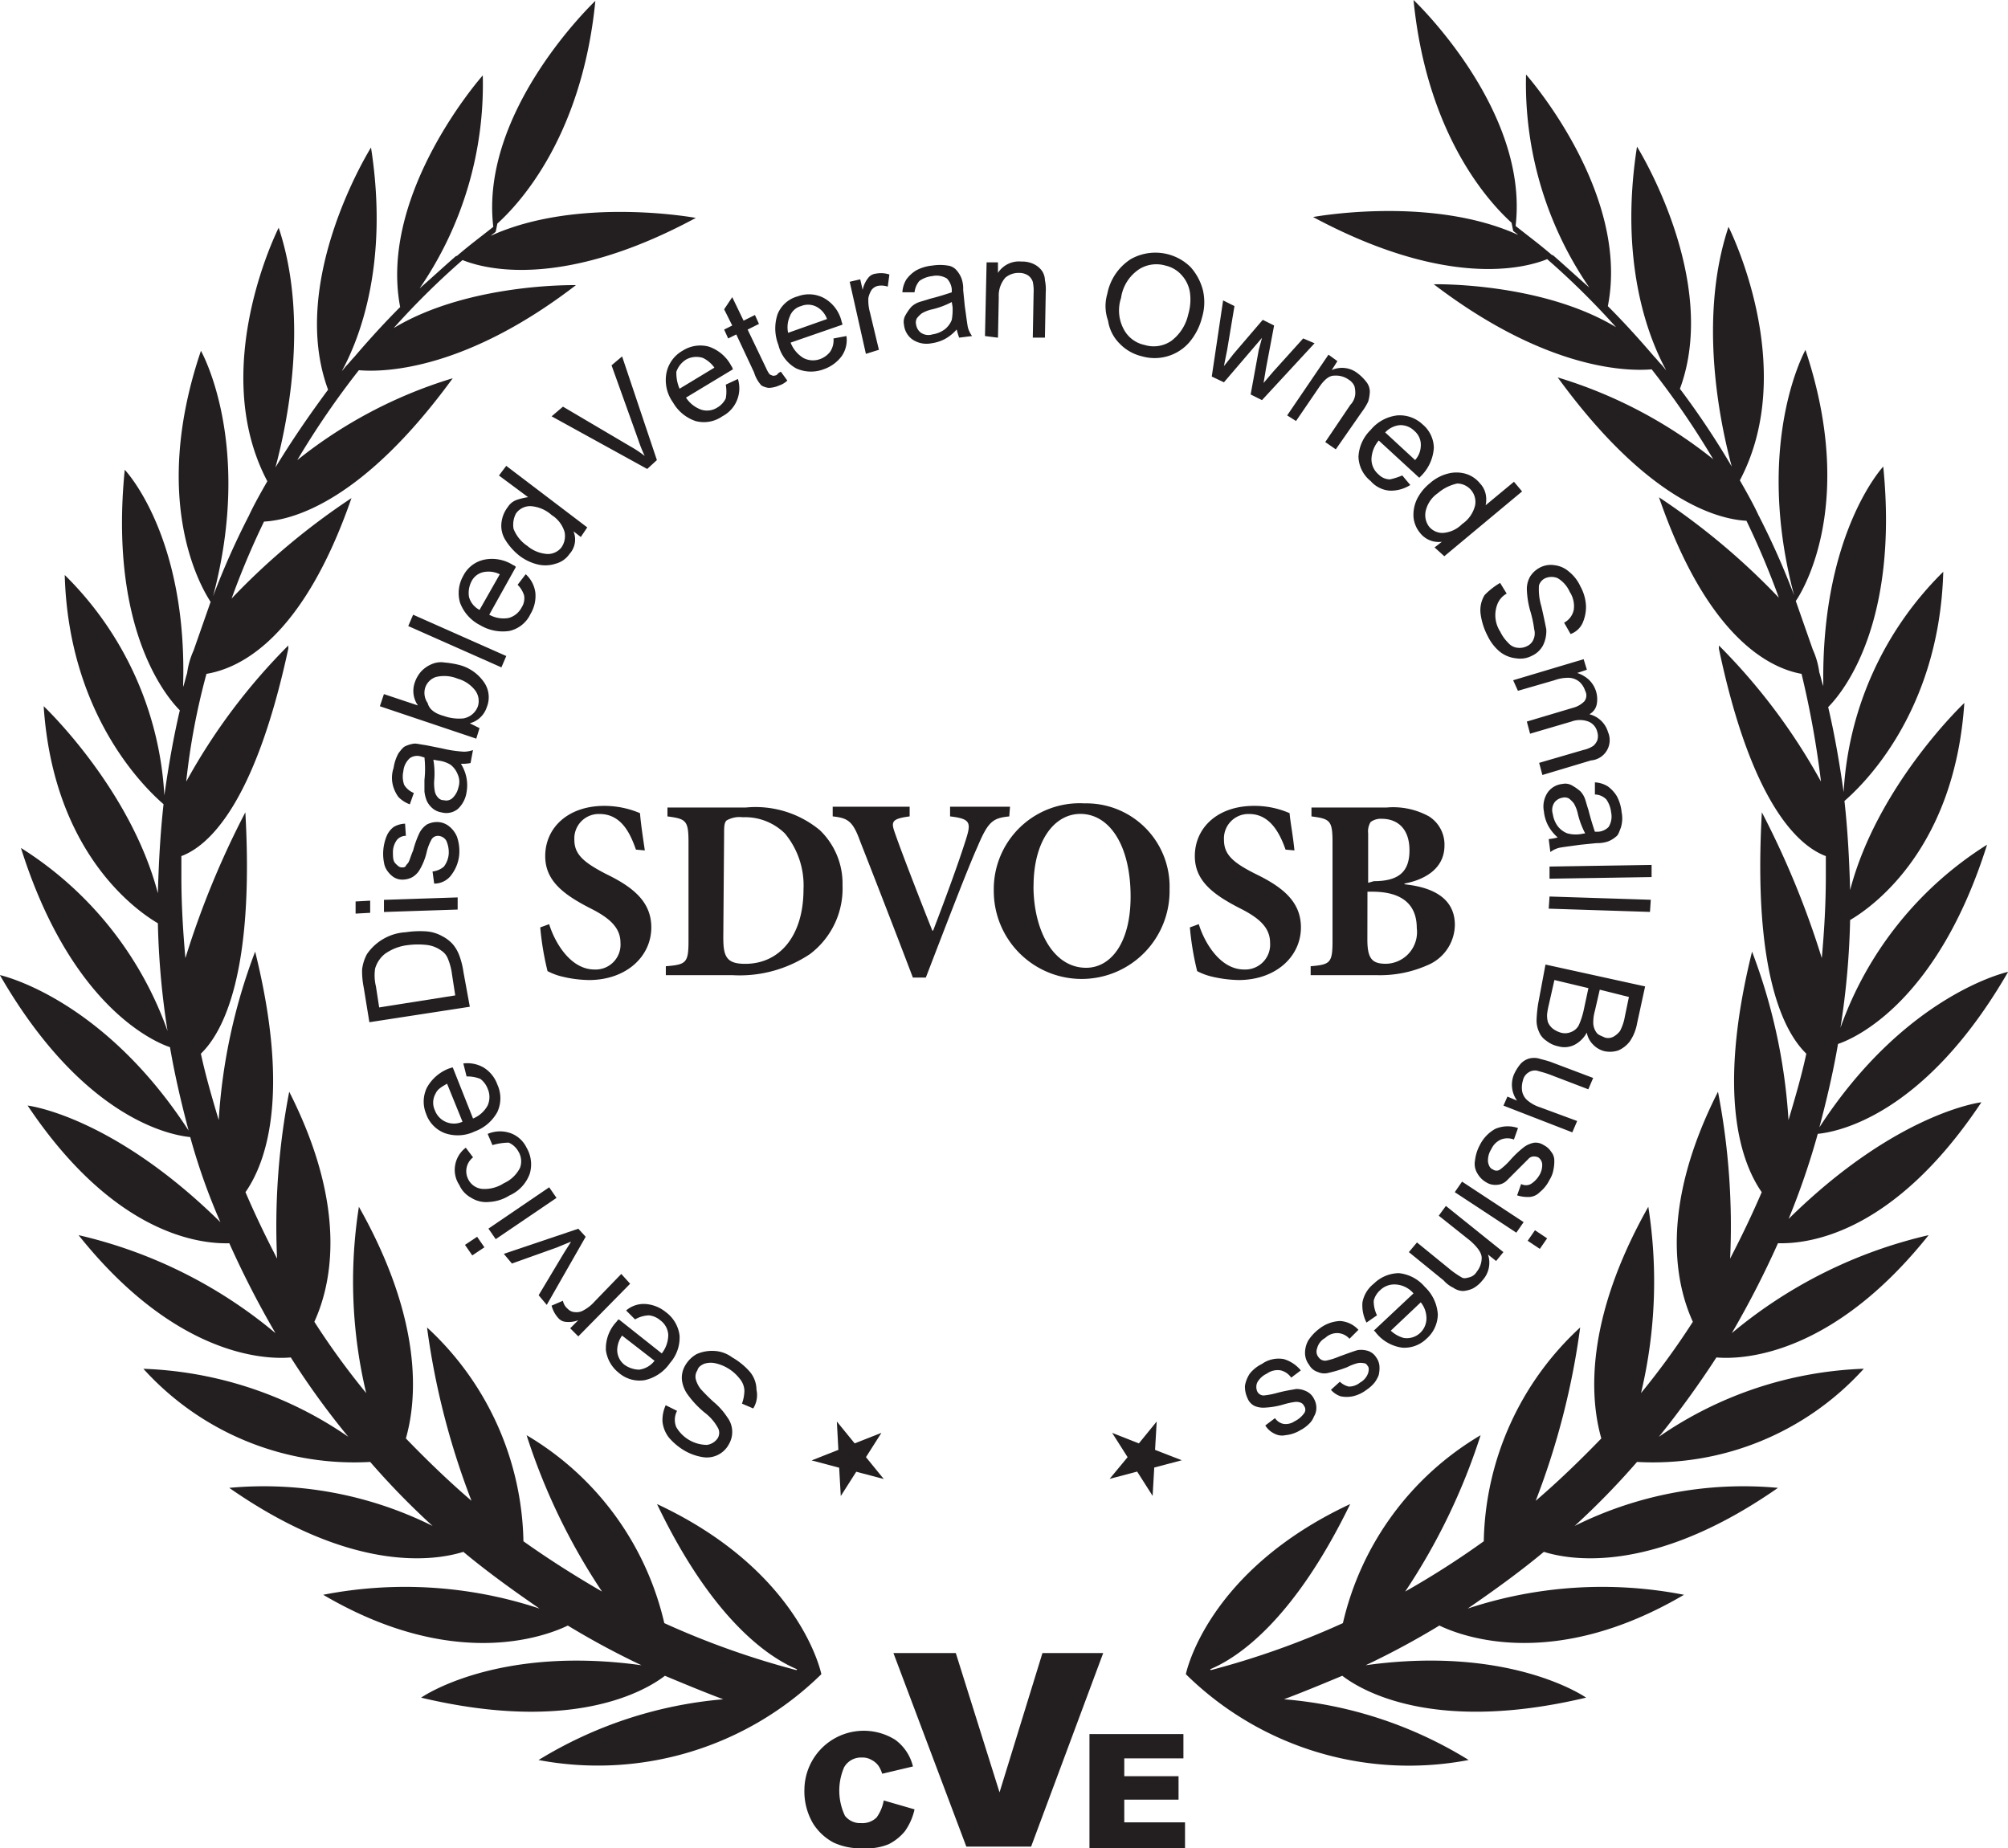
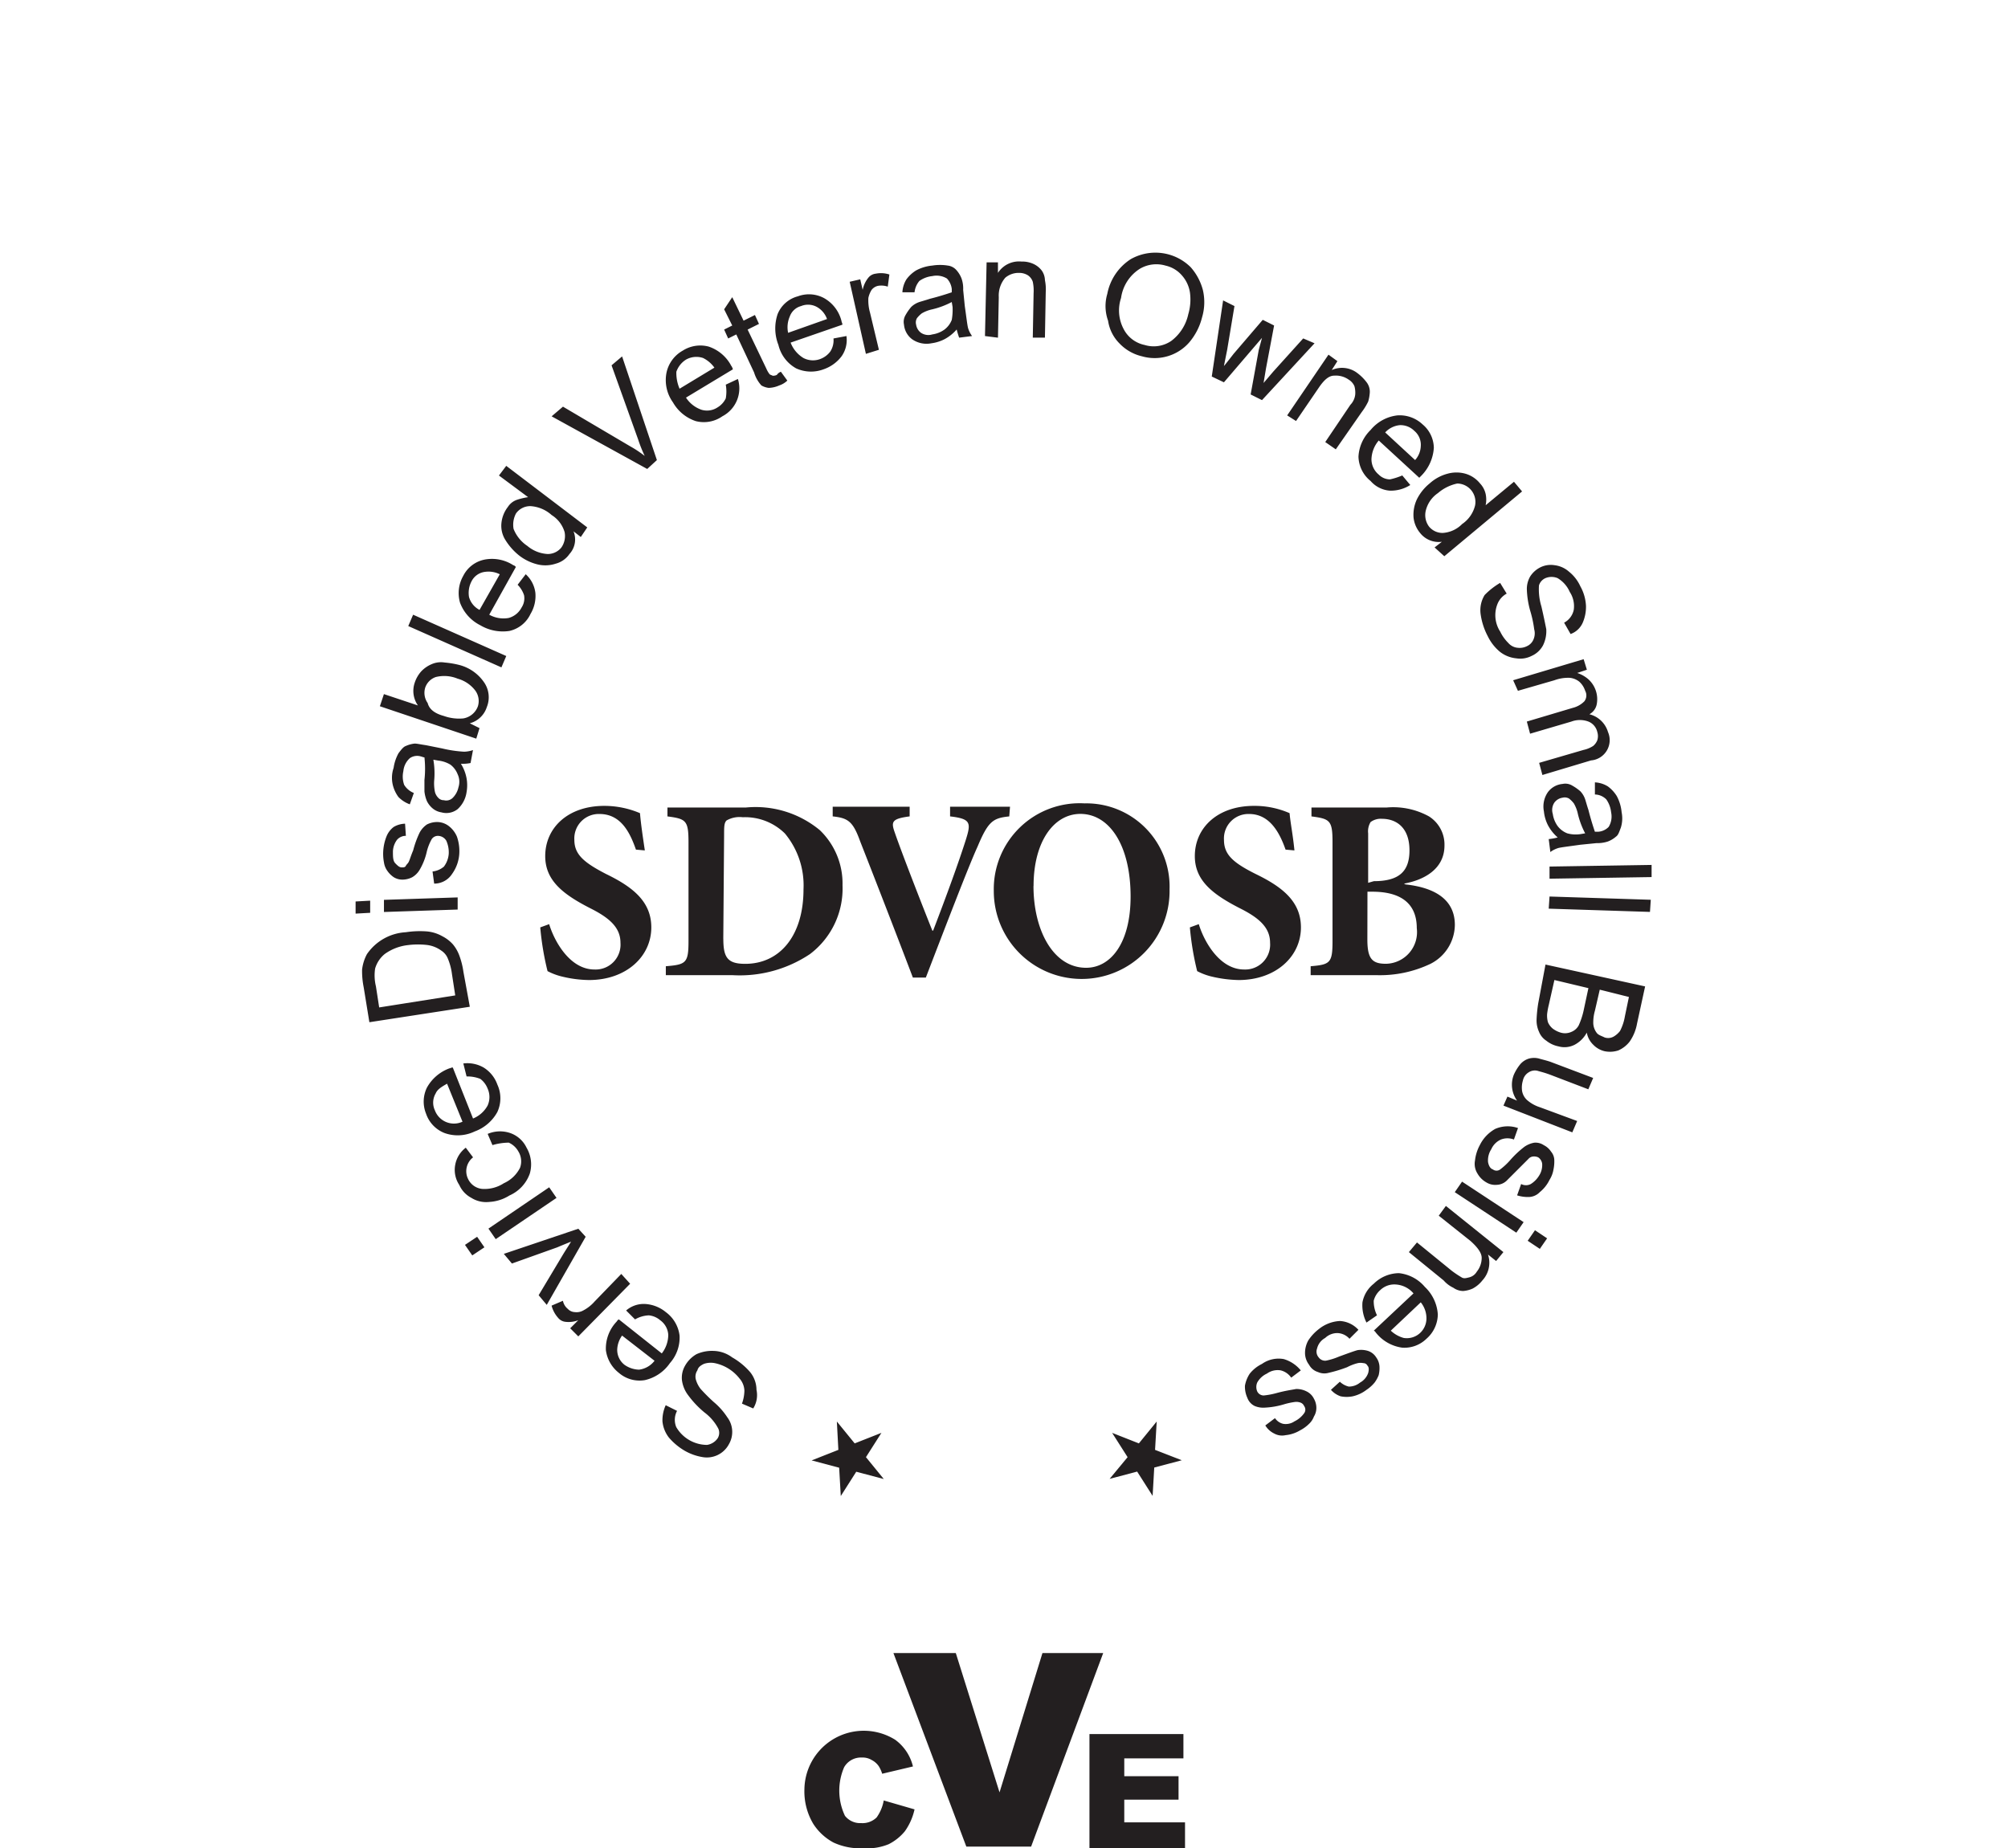
<svg xmlns="http://www.w3.org/2000/svg" width="103.858" height="95.604" viewBox="0 0 103.858 95.604">
  <g id="sdvosb_graphic-black" transform="translate(-13.6 -14.7)">
    <path id="Path_2614" data-name="Path 2614" d="M72,76.751c-.293-.838-.754-1.843-1.885-1.843a1.265,1.265,0,0,0-1.3,1.341c0,.754.5,1.173,1.634,1.76,1.383.67,2.346,1.424,2.346,2.765,0,1.508-1.3,2.723-3.226,2.723a6.157,6.157,0,0,1-1.341-.168,3.227,3.227,0,0,1-.8-.293,14.678,14.678,0,0,1-.377-2.262l.461-.168c.251.838,1.047,2.346,2.346,2.346A1.287,1.287,0,0,0,71.2,81.569c0-.8-.587-1.3-1.592-1.8-1.383-.712-2.3-1.424-2.3-2.681,0-1.466,1.173-2.6,3.058-2.6a4.718,4.718,0,0,1,1.843.377c.042.5.126,1.089.251,1.927Zm5.7-2.179a5.21,5.21,0,0,1,3.812,1.173,3.823,3.823,0,0,1,1.173,2.849A4.243,4.243,0,0,1,81,82.155a6.538,6.538,0,0,1-4.022,1.089H73.546v-.461c1.047-.084,1.173-.168,1.173-1.3V76.374c0-1.131-.126-1.215-1.089-1.341v-.461ZM76.52,81.359c0,.964.209,1.3,1.131,1.3,1.8,0,3.016-1.466,3.016-3.854a4.2,4.2,0,0,0-.964-2.891,2.935,2.935,0,0,0-2.179-.838,1.343,1.343,0,0,0-.838.168c-.126.126-.126.335-.126.754l-.042,5.363Zm14.789-6.326c-.838.084-1.089.251-1.634,1.55-.461,1.005-1.634,4.064-2.681,6.787h-.67c-.922-2.43-2.179-5.656-2.723-7.038-.377-1.047-.628-1.215-1.424-1.3v-.5h3.98v.5c-.964.126-.964.293-.754.88.377,1.089,1.424,3.771,1.927,5.027h.042c.754-1.969,1.3-3.477,1.676-4.65.293-.922.293-1.131-.8-1.257v-.5h3.1ZM99.6,78.8a4.546,4.546,0,1,1-9.091.084,4.442,4.442,0,0,1,4.692-4.525A4.305,4.305,0,0,1,99.6,78.8Zm-7.038-.168c0,2.262,1.005,4.231,2.723,4.231,1.257,0,2.3-1.257,2.3-3.687,0-2.639-1.089-4.273-2.6-4.273C93.614,74.908,92.566,76.332,92.566,78.636ZM105.6,76.751c-.293-.838-.8-1.843-1.885-1.843a1.265,1.265,0,0,0-1.3,1.341c0,.754.461,1.173,1.634,1.76,1.383.67,2.346,1.424,2.346,2.765,0,1.508-1.3,2.723-3.226,2.723a6.513,6.513,0,0,1-1.341-.168,3.227,3.227,0,0,1-.8-.293,14.677,14.677,0,0,1-.377-2.262l.461-.168c.251.838,1.047,2.346,2.346,2.346a1.287,1.287,0,0,0,1.341-1.383c0-.8-.587-1.3-1.592-1.8-1.383-.712-2.3-1.424-2.3-2.681,0-1.466,1.173-2.6,3.058-2.6a4.528,4.528,0,0,1,1.843.377c.042.5.168,1.089.251,1.927Zm6.2,1.8c1.55.168,2.556.8,2.556,2.095a2.287,2.287,0,0,1-1.257,2.011,6.068,6.068,0,0,1-2.807.587h-3.394v-.461c1.005-.084,1.131-.168,1.131-1.3V76.374c0-1.131-.126-1.215-1.089-1.341v-.461h3.9a3.833,3.833,0,0,1,2.179.461,1.725,1.725,0,0,1,.8,1.508c0,1.257-1.131,1.8-2.095,1.969l.084.042Zm-1.634-.168c1.3,0,1.843-.5,1.843-1.592,0-1.215-.712-1.634-1.424-1.634a.883.883,0,0,0-.587.168.927.927,0,0,0-.126.587v2.556Zm-.335,3.016c0,1.005.251,1.257.964,1.257a1.638,1.638,0,0,0,1.592-1.843c0-1.257-.8-1.885-2.3-1.885h-.251ZM78.071,105.659l-.587-.251a2.084,2.084,0,0,0,.126-.67,1.006,1.006,0,0,0-.251-.628,2.189,2.189,0,0,0-1.3-.8,1.11,1.11,0,0,0-.545.042c-.168.084-.293.168-.335.335a.582.582,0,0,0-.084.461,1.416,1.416,0,0,0,.251.5,9.445,9.445,0,0,0,.67.67,3.57,3.57,0,0,1,.712.8,1.256,1.256,0,0,1,.084,1.383,1.292,1.292,0,0,1-1.383.67,2.733,2.733,0,0,1-.922-.335,3.208,3.208,0,0,1-.8-.67,1.618,1.618,0,0,1-.335-.838,1.876,1.876,0,0,1,.168-.838l.587.293a.987.987,0,0,0-.042.838,1.854,1.854,0,0,0,1.592.922.819.819,0,0,0,.545-.335.539.539,0,0,0,.042-.5,2.49,2.49,0,0,0-.712-.838,4.9,4.9,0,0,1-.838-.88,1.634,1.634,0,0,1-.335-.8,1.245,1.245,0,0,1,.168-.754,1.575,1.575,0,0,1,.587-.587,1.943,1.943,0,0,1,.88-.168,1.678,1.678,0,0,1,.964.335,3.552,3.552,0,0,1,.922.754,1.464,1.464,0,0,1,.335.922,1.3,1.3,0,0,1-.168.964Zm-6.117-4.608-.461-.461a1.393,1.393,0,0,1,1.005-.335,1.854,1.854,0,0,1,1.047.419,1.77,1.77,0,0,1,.712,1.215,1.991,1.991,0,0,1-.5,1.424,2.144,2.144,0,0,1-1.3.88,1.635,1.635,0,0,1-1.341-.377,1.787,1.787,0,0,1-.67-1.173,2.016,2.016,0,0,1,.545-1.466c.042-.042.042-.084.126-.126l2.22,1.76a1.581,1.581,0,0,0,.335-.964,1,1,0,0,0-.419-.754,1.053,1.053,0,0,0-.587-.251,1.544,1.544,0,0,0-.712.209Zm1.005,2.137-1.676-1.3a1.335,1.335,0,0,0-.251.712.973.973,0,0,0,.377.8,1.352,1.352,0,0,0,.754.251,1.2,1.2,0,0,0,.8-.461ZM71.7,99.207l-2.681,2.723-.419-.419.419-.419a1.382,1.382,0,0,1-.67.084.564.564,0,0,1-.377-.209,1.511,1.511,0,0,1-.335-.628l.587-.251a.712.712,0,0,0,.251.419.531.531,0,0,0,.377.168.689.689,0,0,0,.419-.084,2.037,2.037,0,0,0,.587-.461L71.242,98.7Zm-2.3-2.43L67.387,100.3l-.419-.5L68.225,97.7c.126-.209.293-.461.419-.67-.209.084-.419.168-.712.293l-2.346.838-.419-.5,3.854-1.3Zm-5.237.545-.628.419-.377-.545.628-.419Zm3.729-2.556L64.748,96.9l-.377-.545,3.142-2.137Zm-3.31-2.723-.251-.587a1.628,1.628,0,0,1,1.173-.042,1.472,1.472,0,0,1,.838.754,1.7,1.7,0,0,1,.168,1.341A1.949,1.949,0,0,1,65.46,94.64a2.183,2.183,0,0,1-1.047.335,1.435,1.435,0,0,1-.922-.209,1.39,1.39,0,0,1-.628-.67,1.408,1.408,0,0,1-.209-1.047,1.43,1.43,0,0,1,.545-.88l.377.5a.906.906,0,0,0-.251,1.131.9.9,0,0,0,.712.5,1.824,1.824,0,0,0,1.131-.293,1.722,1.722,0,0,0,.838-.8.977.977,0,0,0-.084-.838,1.066,1.066,0,0,0-.5-.461,3.129,3.129,0,0,0-.838.126ZM63.24,88.482l-.168-.67a1.691,1.691,0,0,1,1.047.209,1.708,1.708,0,0,1,.712.88,1.69,1.69,0,0,1,0,1.424,2.191,2.191,0,0,1-1.173,1.005,2.024,2.024,0,0,1-1.55.084,1.64,1.64,0,0,1-.964-1.005,1.656,1.656,0,0,1,.042-1.341,2.19,2.19,0,0,1,1.173-1.005c.042,0,.084-.042.168-.042l1.047,2.639a1.507,1.507,0,0,0,.754-.67,1.072,1.072,0,0,0,0-.88,1.144,1.144,0,0,0-.377-.5,1.806,1.806,0,0,0-.712-.126Zm-.209,2.346-.8-1.969c-.293.168-.5.293-.587.5a.938.938,0,0,0-.042.88,1.051,1.051,0,0,0,1.424.587Zm.377-5.949-5.195.8-.293-1.8a4.3,4.3,0,0,1-.084-.922,2.224,2.224,0,0,1,.251-.8A2.612,2.612,0,0,1,60.1,81.024a4.834,4.834,0,0,1,1.089-.042,1.981,1.981,0,0,1,.8.251,1.879,1.879,0,0,1,.545.419,1.96,1.96,0,0,1,.335.587,4.075,4.075,0,0,1,.209.838Zm-.754-.587L62.486,83.2a3.1,3.1,0,0,0-.209-.8.875.875,0,0,0-.335-.419,1.591,1.591,0,0,0-.712-.293,4.022,4.022,0,0,0-1.005,0,2.539,2.539,0,0,0-1.215.461,1.507,1.507,0,0,0-.5.754,2.394,2.394,0,0,0,.042.922l.168,1.089Zm-4.4-4.273-.754.042v-.628l.754-.042Zm4.525-.168-3.812.126v-.628l3.812-.126ZM61.564,78.51l-.084-.628a1.087,1.087,0,0,0,.587-.251,1.249,1.249,0,0,0,.251-.67,1.469,1.469,0,0,0-.126-.67.51.51,0,0,0-.419-.251.381.381,0,0,0-.335.168,2.6,2.6,0,0,0-.251.628,3.23,3.23,0,0,1-.377.964,1.081,1.081,0,0,1-.377.377,1.116,1.116,0,0,1-.5.126.845.845,0,0,1-.461-.126,1.275,1.275,0,0,1-.335-.335.972.972,0,0,1-.168-.419,2.389,2.389,0,0,1-.042-.545,2.45,2.45,0,0,1,.168-.8,1.144,1.144,0,0,1,.377-.5,1.211,1.211,0,0,1,.587-.168l.042.628a.6.6,0,0,0-.461.209,1.078,1.078,0,0,0-.209.587c0,.293,0,.5.126.628s.209.209.335.209c.084,0,.168,0,.209-.084s.126-.126.168-.251c.042-.084.084-.251.209-.545a5.022,5.022,0,0,1,.335-.922,1.188,1.188,0,0,1,.377-.419,1.16,1.16,0,0,1,.545-.126,1,1,0,0,1,.587.209,1.361,1.361,0,0,1,.419.545,2.267,2.267,0,0,1,.126.8,2.006,2.006,0,0,1-.377,1.131,1.093,1.093,0,0,1-.922.5Zm1.383-6.2a2.147,2.147,0,0,1,.293.754,2.034,2.034,0,0,1,0,.712,1.464,1.464,0,0,1-.461.88.945.945,0,0,1-.838.168.93.93,0,0,1-.461-.209,1.155,1.155,0,0,1-.293-.377,1.768,1.768,0,0,1-.126-.5v-.587a5.35,5.35,0,0,0,0-1.173c-.084,0-.126-.042-.168-.042a.662.662,0,0,0-.587.084,1.026,1.026,0,0,0-.335.67,1.283,1.283,0,0,0,.042.712,1.036,1.036,0,0,0,.5.419l-.209.587a1.577,1.577,0,0,1-.587-.377,1.758,1.758,0,0,1-.293-.628,1.6,1.6,0,0,1,.042-.88,2.246,2.246,0,0,1,.251-.754c.126-.168.251-.335.377-.377a1.485,1.485,0,0,1,.461-.126c.126,0,.293.042.587.084l.838.168a6.382,6.382,0,0,0,1.131.168,1.506,1.506,0,0,0,.461-.084l-.126.67A2.039,2.039,0,0,1,62.946,72.31ZM61.522,72.1a4.137,4.137,0,0,1,.042,1.089,2.226,2.226,0,0,0,.042.587.675.675,0,0,0,.168.293.38.38,0,0,0,.293.126.473.473,0,0,0,.461-.126,1.093,1.093,0,0,0,.293-.545.916.916,0,0,0-.042-.67,1.144,1.144,0,0,0-.377-.5,1.553,1.553,0,0,0-.628-.209Zm2.388-1.634-.168.545-4.986-1.676.209-.628,1.76.587a1.305,1.305,0,0,1-.168-1.173,1.644,1.644,0,0,1,.335-.587,1.594,1.594,0,0,1,.545-.377,1.194,1.194,0,0,1,.67-.084,4.722,4.722,0,0,1,.754.126,2.23,2.23,0,0,1,1.3.922,1.353,1.353,0,0,1,.126,1.257,1.264,1.264,0,0,1-.88.838Zm-1.843-.628a2.336,2.336,0,0,0,1.005.126.973.973,0,0,0,.754-.628.917.917,0,0,0-.126-.8,1.723,1.723,0,0,0-.922-.628,1.818,1.818,0,0,0-1.131-.084.876.876,0,0,0-.545.545.917.917,0,0,0,.126.8C61.312,69.5,61.606,69.713,62.067,69.838Zm2.975-2.514-4.818-2.137.251-.587,4.818,2.137Zm.838-4.273.419-.545a1.553,1.553,0,0,1,.5.964,1.806,1.806,0,0,1-.251,1.089,1.59,1.59,0,0,1-1.089.88,2.277,2.277,0,0,1-1.508-.293A2.14,2.14,0,0,1,62.9,63.973a1.8,1.8,0,0,1,.168-1.383,1.581,1.581,0,0,1,1.089-.838,2.021,2.021,0,0,1,1.508.293c.042,0,.084.042.126.084L64.413,64.6a1.511,1.511,0,0,0,1.005.168,1.073,1.073,0,0,0,.67-.545.863.863,0,0,0,.126-.628,1.352,1.352,0,0,0-.335-.545Zm-1.969,1.3,1.047-1.843a1.3,1.3,0,0,0-.754-.126.9.9,0,0,0-.712.5,1.29,1.29,0,0,0-.126.8A1.073,1.073,0,0,0,63.91,64.35Zm5.237-3.771-.377-.293a1.113,1.113,0,0,1-.209,1.173,1.249,1.249,0,0,1-.712.5,1.706,1.706,0,0,1-.922.042,2.537,2.537,0,0,1-.964-.461,3.146,3.146,0,0,1-.712-.8,1.374,1.374,0,0,1-.209-.88,1.618,1.618,0,0,1,.335-.838.9.9,0,0,1,.5-.377,3.307,3.307,0,0,1,.545-.126L64.915,57.4l.377-.5,4.19,3.184Zm-2.765.461a1.778,1.778,0,0,0,1.047.419.9.9,0,0,0,.712-.335,1.033,1.033,0,0,0,.168-.8,1.552,1.552,0,0,0-.67-.88,1.8,1.8,0,0,0-1.089-.461.9.9,0,0,0-.754.377,1.242,1.242,0,0,0-.126.8,1.89,1.89,0,0,0,.712.88Zm6.2-3.98-4.944-2.723.587-.5L71.7,55.887a5.88,5.88,0,0,1,.754.5,6.984,6.984,0,0,1-.335-.838L70.739,51.7l.545-.461,1.8,5.363ZM76.646,52.7l.628-.293a1.629,1.629,0,0,1-.8,1.927,1.672,1.672,0,0,1-1.383.251,2.13,2.13,0,0,1-1.173-.964,1.974,1.974,0,0,1-.335-1.55,1.712,1.712,0,0,1,.838-1.131,1.69,1.69,0,0,1,1.341-.209,2.051,2.051,0,0,1,1.173,1.005c.042.042.042.084.084.168l-2.43,1.466a1.566,1.566,0,0,0,.8.628.987.987,0,0,0,.838-.126,1.085,1.085,0,0,0,.419-.461,2,2,0,0,0,0-.712Zm-2.388.209,1.8-1.089a1.57,1.57,0,0,0-.587-.5,1.087,1.087,0,0,0-.88.084,1.211,1.211,0,0,0-.5.628A2.06,2.06,0,0,0,74.258,52.913Zm5.237-.88.335.461a1.116,1.116,0,0,1-.419.251,1.447,1.447,0,0,1-.545.126,1,1,0,0,1-.377-.126,1.728,1.728,0,0,1-.377-.67l-.922-1.969-.419.209-.209-.461.419-.209-.419-.838.419-.628.587,1.215.587-.293.209.461-.587.293.964,2.011a1.348,1.348,0,0,0,.168.293c.042.042.084.042.168.084a.455.455,0,0,0,.209-.042A.453.453,0,0,1,79.495,52.033Zm2.723-1.718.67-.126a1.461,1.461,0,0,1-.251,1.047,1.96,1.96,0,0,1-.922.67,1.853,1.853,0,0,1-1.424-.042,1.882,1.882,0,0,1-.922-1.215,2.324,2.324,0,0,1-.042-1.592,1.551,1.551,0,0,1,1.047-.922,1.646,1.646,0,0,1,1.341.084,1.882,1.882,0,0,1,.922,1.215c0,.042.042.084.042.168L80,50.525a1.6,1.6,0,0,0,.67.8,1.069,1.069,0,0,0,.88.042,1.144,1.144,0,0,0,.5-.377A1.063,1.063,0,0,0,82.218,50.315Zm-2.346-.293,2.011-.712a1.152,1.152,0,0,0-.461-.587.946.946,0,0,0-.88-.084.854.854,0,0,0-.587.545A1.378,1.378,0,0,0,79.872,50.022Zm4.022,1.089-.838-3.729.545-.126.126.545a1.463,1.463,0,0,1,.293-.628.564.564,0,0,1,.377-.209,1.4,1.4,0,0,1,.712.042l-.084.628a1.032,1.032,0,0,0-.5-.042.576.576,0,0,0-.335.209,1.254,1.254,0,0,0-.168.419,2.32,2.32,0,0,0,.084.754l.461,1.927Zm4.692-1.257a2.206,2.206,0,0,1-.628.5,2.069,2.069,0,0,1-.67.209,1.3,1.3,0,0,1-1.005-.209,1.062,1.062,0,0,1-.419-.754.686.686,0,0,1,.084-.5,2.544,2.544,0,0,1,.293-.419,1.116,1.116,0,0,1,.419-.251c.126-.042.293-.084.545-.168.5-.126.88-.251,1.131-.335v-.168a.947.947,0,0,0-.251-.545,1.029,1.029,0,0,0-.754-.126,1.405,1.405,0,0,0-.67.251,1.087,1.087,0,0,0-.251.587h-.628a1.408,1.408,0,0,1,.209-.67,1.786,1.786,0,0,1,.5-.461,2.2,2.2,0,0,1,.838-.251,2.5,2.5,0,0,1,.8,0,.705.705,0,0,1,.461.251,1.394,1.394,0,0,1,.251.419,1.554,1.554,0,0,1,.084.587l.084.838c.084.587.126.964.168,1.131a1.311,1.311,0,0,0,.209.419l-.67.084c-.042-.126-.084-.251-.126-.419Zm-.251-1.424a4.255,4.255,0,0,1-1.005.377,1.823,1.823,0,0,0-.545.209,1.422,1.422,0,0,0-.251.251.445.445,0,0,0-.042.335.638.638,0,0,0,.251.419.688.688,0,0,0,.587.084,1.419,1.419,0,0,0,.628-.251,1.144,1.144,0,0,0,.377-.5,2.981,2.981,0,0,0,.042-.67Zm1.718,1.76.084-3.812h.587v.545a1.294,1.294,0,0,1,1.215-.587,1.4,1.4,0,0,1,.628.126,1.141,1.141,0,0,1,.419.335.9.9,0,0,1,.168.5,2.412,2.412,0,0,1,.042.628l-.042,2.346h-.628l.042-2.3a2.226,2.226,0,0,0-.042-.587.651.651,0,0,0-.251-.335.845.845,0,0,0-.461-.126,1.057,1.057,0,0,0-.712.251,1.417,1.417,0,0,0-.335,1.005l-.042,2.095Zm6.326-2.179a2.75,2.75,0,0,1,1.215-1.8,2.589,2.589,0,0,1,3.1.419,2.889,2.889,0,0,1,.628,1.173,2.752,2.752,0,0,1-.042,1.424,3.192,3.192,0,0,1-.67,1.3,2.376,2.376,0,0,1-2.43.712,2.344,2.344,0,0,1-1.173-.67,2.093,2.093,0,0,1-.587-1.173,2.231,2.231,0,0,1-.042-1.383Zm.712.209a2.047,2.047,0,0,0,.126,1.592,1.581,1.581,0,0,0,1.089.838,1.607,1.607,0,0,0,1.383-.209,2.347,2.347,0,0,0,.88-1.383,2.684,2.684,0,0,0,.084-1.131,1.725,1.725,0,0,0-.419-.88,1.566,1.566,0,0,0-.838-.5,1.675,1.675,0,0,0-1.341.168,2.136,2.136,0,0,0-.964,1.508Zm4.692,4.064.587-3.938.587.293-.377,2.262-.168.838q.063-.063.5-.628l1.508-1.76.587.293-.419,2.22-.126.754.5-.587,1.55-1.718.587.251L104.381,53.5l-.587-.293.419-2.3.168-.628-1.969,2.3Zm3.9,2.011,2.137-3.142.461.335-.293.461a1.3,1.3,0,0,1,1.341.168,2.4,2.4,0,0,1,.461.461.805.805,0,0,1,.168.5,2.1,2.1,0,0,1-.084.5,3.184,3.184,0,0,1-.335.545l-1.341,1.927-.545-.377,1.3-1.927a.9.9,0,0,0,.251-.545,1.291,1.291,0,0,0-.042-.419.745.745,0,0,0-.293-.335,1.144,1.144,0,0,0-.754-.209c-.293,0-.545.251-.8.628l-1.173,1.718Zm5.949,3.1.419.5a1.891,1.891,0,0,1-1.047.293,1.46,1.46,0,0,1-1.005-.5,1.669,1.669,0,0,1-.628-1.257,2.073,2.073,0,0,1,.628-1.383,2.1,2.1,0,0,1,1.383-.754,1.722,1.722,0,0,1,1.3.461,1.612,1.612,0,0,1,.587,1.215,2.253,2.253,0,0,1-.628,1.424l-.126.126-2.095-1.927a1.562,1.562,0,0,0-.377.964,1.032,1.032,0,0,0,.377.8A.827.827,0,0,0,111,57.6,3.587,3.587,0,0,0,111.629,57.4Zm-.88-2.22L112.3,56.6a1.132,1.132,0,0,0,.293-.712.939.939,0,0,0-.335-.8,1.01,1.01,0,0,0-.754-.293A1.186,1.186,0,0,0,110.749,55.175Zm2.556,5.949.377-.293a1.223,1.223,0,0,1-1.131-.461,1.488,1.488,0,0,1-.335-.8,1.882,1.882,0,0,1,.168-.922,2.467,2.467,0,0,1,.67-.838,2.227,2.227,0,0,1,.922-.5,1.719,1.719,0,0,1,.922,0,1.507,1.507,0,0,1,.754.5,1.168,1.168,0,0,1,.293.545,1.381,1.381,0,0,1,0,.587l1.466-1.215.419.5-4.022,3.352Zm.168-2.807a1.527,1.527,0,0,0-.628.922.994.994,0,0,0,.168.8.9.9,0,0,0,.712.335,1.532,1.532,0,0,0,1.005-.461,1.623,1.623,0,0,0,.67-.964.952.952,0,0,0-.922-1.131,2.249,2.249,0,0,0-1.005.5Zm3.226,4.65.335.545a1.066,1.066,0,0,0-.461.5,1.56,1.56,0,0,0,.126,1.466,2.1,2.1,0,0,0,.419.587.724.724,0,0,0,.5.251.829.829,0,0,0,.461-.084.654.654,0,0,0,.335-.335.8.8,0,0,0,.042-.545,5.835,5.835,0,0,0-.209-.964,4.608,4.608,0,0,1-.168-1.047,1.284,1.284,0,0,1,.168-.712,1.332,1.332,0,0,1,.5-.461,1.209,1.209,0,0,1,.754-.126,1.365,1.365,0,0,1,.754.335,2.047,2.047,0,0,1,.587.754,2.3,2.3,0,0,1,.293,1.005,2.061,2.061,0,0,1-.168.88,1.084,1.084,0,0,1-.628.587l-.335-.587a.973.973,0,0,0,.5-.67,1.342,1.342,0,0,0-.209-.922,1.542,1.542,0,0,0-.628-.712.817.817,0,0,0-.628,0,.6.6,0,0,0-.335.377,3.042,3.042,0,0,0,.126,1.089c.126.545.209.964.251,1.173a1.662,1.662,0,0,1-.168.838,1.236,1.236,0,0,1-.587.545,1.29,1.29,0,0,1-.8.126,1.618,1.618,0,0,1-.838-.335,2.411,2.411,0,0,1-.628-.8,3.467,3.467,0,0,1-.377-1.173,1.5,1.5,0,0,1,.209-.964,3.754,3.754,0,0,1,.8-.628Zm.67,5.027,3.645-1.089.168.545-.5.168a1.644,1.644,0,0,1,.587.335,1.391,1.391,0,0,1,.419,1.3.748.748,0,0,1-.377.5,1.341,1.341,0,0,1,.964.922,1.052,1.052,0,0,1-.88,1.466l-2.514.754-.168-.628,2.3-.67a1.478,1.478,0,0,0,.5-.209.752.752,0,0,0,.209-.293.71.71,0,0,0,0-.419.762.762,0,0,0-.461-.545,1.258,1.258,0,0,0-.88,0l-2.137.628-.168-.628,2.388-.712a1.272,1.272,0,0,0,.587-.335.5.5,0,0,0,.042-.545,1.085,1.085,0,0,0-.293-.461.92.92,0,0,0-.5-.209,2.054,2.054,0,0,0-.8.126l-1.885.545Zm2.3,8.128a2.207,2.207,0,0,1-.5-.628,2.009,2.009,0,0,1-.209-.712,1.3,1.3,0,0,1,.209-1.005,1.062,1.062,0,0,1,.754-.419.686.686,0,0,1,.5.084,2.543,2.543,0,0,1,.419.293,1.116,1.116,0,0,1,.251.419c.042.126.084.293.168.545.126.5.251.88.335,1.131h.168a.831.831,0,0,0,.545-.251,1.029,1.029,0,0,0,.126-.754,1.405,1.405,0,0,0-.251-.67.849.849,0,0,0-.587-.251v-.628a1.408,1.408,0,0,1,.67.209,1.786,1.786,0,0,1,.461.5,2.2,2.2,0,0,1,.251.838,1.608,1.608,0,0,1-.042.8c-.084.209-.126.377-.251.461a1.394,1.394,0,0,1-.419.251,1.735,1.735,0,0,1-.587.084l-.838.084c-.587.084-.964.126-1.131.168a1.311,1.311,0,0,0-.419.209l-.084-.67a2.735,2.735,0,0,0,.461-.084Zm1.424-.209a4.255,4.255,0,0,1-.377-1.005,1.823,1.823,0,0,0-.209-.545,1.422,1.422,0,0,0-.251-.251.445.445,0,0,0-.335-.042.638.638,0,0,0-.419.251.688.688,0,0,0-.084.587,1.419,1.419,0,0,0,.251.628,1.144,1.144,0,0,0,.5.377,1.632,1.632,0,0,0,.67.042Zm-1.843,1.718,5.279-.084v.628l-5.279.084Zm0,1.55,5.237.168-.042.628-5.237-.168Zm-.209,3.519,5.153,1.131-.419,1.927a2.351,2.351,0,0,1-.377.922,1.508,1.508,0,0,1-.587.461,1.376,1.376,0,0,1-.712.042,1.194,1.194,0,0,1-.587-.335,1.153,1.153,0,0,1-.335-.628,1.511,1.511,0,0,1-.628.628,1.151,1.151,0,0,1-.838.084,1.458,1.458,0,0,1-.628-.293.975.975,0,0,1-.377-.461,1.4,1.4,0,0,1-.126-.628,7.053,7.053,0,0,1,.084-.838Zm.461.8-.293,1.3a3.734,3.734,0,0,0-.084.461,1.292,1.292,0,0,0,.042.419.878.878,0,0,0,.251.335,1.311,1.311,0,0,0,.419.209.8.8,0,0,0,.545-.042.739.739,0,0,0,.377-.335,3.9,3.9,0,0,0,.251-.754l.251-1.173Zm2.346.5-.251,1.089a2.214,2.214,0,0,0-.084.67.879.879,0,0,0,.168.461c.084.126.251.168.419.251a.576.576,0,0,0,.461-.042,1.13,1.13,0,0,0,.335-.293,2.532,2.532,0,0,0,.251-.754l.209-1.005Zm-4.776,5.53.5.209a1.4,1.4,0,0,1-.168-1.341,2.375,2.375,0,0,1,.335-.545.95.95,0,0,1,.461-.293,1.021,1.021,0,0,1,.5,0c.126.042.335.084.587.168l2.22.838-.251.587L119.3,88.4c-.335-.126-.545-.168-.67-.209a.582.582,0,0,0-.461.084.642.642,0,0,0-.293.419,1.248,1.248,0,0,0-.042.545.828.828,0,0,0,.251.461,1.879,1.879,0,0,0,.67.377l1.927.712-.251.587-3.561-1.383Zm.545,1.634-.209.587a.923.923,0,0,0-.67,0,.978.978,0,0,0-.5.5,1.065,1.065,0,0,0-.168.67q.063.314.251.377a.314.314,0,0,0,.377,0,3.455,3.455,0,0,0,.5-.461,5.073,5.073,0,0,1,.754-.712,1.291,1.291,0,0,1,.5-.209.756.756,0,0,1,.5.126.954.954,0,0,1,.377.335.7.7,0,0,1,.168.461,2.056,2.056,0,0,1-.042.461,1.464,1.464,0,0,1-.209.545,1.855,1.855,0,0,1-.5.628.811.811,0,0,1-.545.251,1.852,1.852,0,0,1-.628-.084l.209-.587a.532.532,0,0,0,.5,0,1.317,1.317,0,0,0,.419-.419,1.012,1.012,0,0,0,.168-.628.472.472,0,0,0-.209-.335.531.531,0,0,0-.251-.042.362.362,0,0,0-.251.126l-.419.419-.712.712a.773.773,0,0,1-.5.209.872.872,0,0,1-.545-.126,1.212,1.212,0,0,1-.461-.461.931.931,0,0,1-.126-.67,2.176,2.176,0,0,1,.251-.8,1.934,1.934,0,0,1,.8-.838,1.628,1.628,0,0,1,1.173-.042Zm-2.891,2.765,3.184,2.095-.377.545-3.184-2.095Zm3.771,2.514.628.419-.377.545-.628-.419Zm-4.608-1.257,2.975,2.388-.377.461-.419-.335a1.348,1.348,0,0,1-.293,1.341,1.582,1.582,0,0,1-.5.419,1.449,1.449,0,0,1-.5.126.892.892,0,0,1-.5-.168,1.525,1.525,0,0,1-.5-.377l-1.8-1.466.419-.5,1.8,1.466a5.132,5.132,0,0,0,.5.335c.126.084.251.042.419,0a.629.629,0,0,0,.377-.293,1.138,1.138,0,0,0,.251-.712c0-.251-.209-.545-.587-.88l-1.634-1.3Zm-3.561,5.656-.545.377a1.959,1.959,0,0,1-.209-1.047,1.6,1.6,0,0,1,.587-.964,1.879,1.879,0,0,1,1.3-.545,2.033,2.033,0,0,1,1.341.712,2.147,2.147,0,0,1,.67,1.424,1.7,1.7,0,0,1-.587,1.257,1.631,1.631,0,0,1-1.257.461,2.1,2.1,0,0,1-1.341-.754c-.042-.042-.042-.084-.126-.126l2.053-1.927a1.307,1.307,0,0,0-.922-.461,1.043,1.043,0,0,0-.8.293,1.08,1.08,0,0,0-.335.545,1.643,1.643,0,0,0,.168.754Zm2.262-.67-1.55,1.466a1.574,1.574,0,0,0,.67.377,1.013,1.013,0,0,0,.838-.251,1.033,1.033,0,0,0,.335-.712,1.315,1.315,0,0,0-.293-.88Zm-3.226,1.424-.461.461a.88.88,0,0,0-.587-.293.9.9,0,0,0-.67.251.849.849,0,0,0-.419.545.456.456,0,0,0,.084.461.408.408,0,0,0,.377.168,3.344,3.344,0,0,0,.67-.209c.461-.168.8-.293.964-.335a1.206,1.206,0,0,1,.545.042.792.792,0,0,1,.419.335.879.879,0,0,1,.168.461,1.571,1.571,0,0,1-.042.461,1.7,1.7,0,0,1-.209.377,1.887,1.887,0,0,1-.419.377,1.833,1.833,0,0,1-.712.335,1.583,1.583,0,0,1-.628,0,1.175,1.175,0,0,1-.5-.335l.461-.419a1,1,0,0,0,.461.251.915.915,0,0,0,.587-.209.9.9,0,0,0,.419-.5c.042-.168.042-.293-.042-.377a.23.23,0,0,0-.209-.126.684.684,0,0,0-.293,0,2.447,2.447,0,0,0-.545.209,6.891,6.891,0,0,1-.964.293.8.8,0,0,1-.545-.042.78.78,0,0,1-.461-.377,1,1,0,0,1-.209-.587,1.327,1.327,0,0,1,.168-.67,2.391,2.391,0,0,1,.545-.587,1.885,1.885,0,0,1,1.089-.419,1.394,1.394,0,0,1,.964.461Zm-2.975,2.095-.5.377a.931.931,0,0,0-.545-.377.948.948,0,0,0-.712.168,1.092,1.092,0,0,0-.5.461.584.584,0,0,0,0,.461.373.373,0,0,0,.335.209,3.953,3.953,0,0,0,.67-.126c.461-.126.8-.168,1.005-.209a1.16,1.16,0,0,1,.545.126.822.822,0,0,1,.377.377.955.955,0,0,1,.126.461.845.845,0,0,1-.126.461.989.989,0,0,1-.251.377,1.86,1.86,0,0,1-.461.335,1.786,1.786,0,0,1-.754.251.836.836,0,0,1-.587-.084,1.086,1.086,0,0,1-.461-.419l.5-.377a.708.708,0,0,0,.419.293.8.8,0,0,0,.587-.126,1.323,1.323,0,0,0,.5-.419.313.313,0,0,0,0-.377.327.327,0,0,0-.168-.168.621.621,0,0,0-.293-.042,3.662,3.662,0,0,0-.587.126,4.1,4.1,0,0,1-.964.168,1.15,1.15,0,0,1-.545-.084.749.749,0,0,1-.377-.419,1.4,1.4,0,0,1-.126-.628,1.653,1.653,0,0,1,.251-.628,1.855,1.855,0,0,1,.628-.5,1.493,1.493,0,0,1,1.131-.251,1.8,1.8,0,0,1,.88.587ZM82.47,107.8l-1.383.545,1.424.377.084,1.466.8-1.257,1.424.377-.922-1.131.8-1.257-1.383.545-.922-1.131Zm16.465-1.466-.922,1.131-1.383-.545.8,1.257L96.5,109.3l1.424-.377.8,1.257.084-1.466,1.424-.377L98.85,107.8ZM95.457,122.5h4.86v1.257H97.258v.922h2.807v1.215H97.258v1.173H100.4v1.341H95.457Zm-10.139-4.19h3.226l2.262,7.206,2.22-7.206h3.142l-3.729,10.013H89.089Zm-.5,7.625,1.592.461a3.105,3.105,0,0,1-.5,1.131,2.578,2.578,0,0,1-.838.67,2.909,2.909,0,0,1-1.3.209,3.3,3.3,0,0,1-1.55-.293,2.83,2.83,0,0,1-1.047-.964,3.275,3.275,0,0,1-.461-1.8,3.07,3.07,0,0,1,4.692-2.556,2.4,2.4,0,0,1,.922,1.383l-1.592.377a1.642,1.642,0,0,0-.168-.377.989.989,0,0,0-.377-.335.893.893,0,0,0-.5-.126,1,1,0,0,0-.922.5,3.039,3.039,0,0,0,.042,2.514,1,1,0,0,0,.838.377,1.043,1.043,0,0,0,.8-.293A2.143,2.143,0,0,0,84.816,125.936Z" transform="translate(-25.508 -18.103)" fill="#231f20" />
-     <path id="Path_2615" data-name="Path 2615" d="M105.56,79.009a48.657,48.657,0,0,1-2.388,4.65,24.42,24.42,0,0,1,10.181-5.069c-4.944,6.2-9.552,6.452-10.977,6.326A48.851,48.851,0,0,1,99.4,89.022,19.863,19.863,0,0,1,110,85.5,14.7,14.7,0,0,1,98.27,90.321a40.094,40.094,0,0,1-3.226,3.31,19.587,19.587,0,0,1,10.516-1.969c-6.368,4.441-10.641,3.771-12.108,3.31-1.257,1.047-2.6,2.011-3.938,2.933a22.114,22.114,0,0,1,11.186-.712C94,101.13,89.263,99.37,88.048,98.784a41.581,41.581,0,0,1-3.812,2.053c7.541-1.047,11.4,1.676,11.4,1.676-7.751,1.843-11.521-.293-12.61-1.131-1.005.419-2.011.838-3.016,1.215a21.442,21.442,0,0,1,9.552,3.142A16.436,16.436,0,0,1,74.935,101.3s1.047-5.321,8.5-8.8c-2.891,5.949-5.74,7.918-7.248,8.547l.042.042a42.644,42.644,0,0,0,6.829-2.43,15.271,15.271,0,0,1,7.122-9.72,32.291,32.291,0,0,1-3.9,8.086,44.7,44.7,0,0,0,4.064-2.6,15.415,15.415,0,0,1,4.986-11.06,39.265,39.265,0,0,1-2.3,8.966c1.173-1.005,2.3-2.095,3.394-3.226-.587-2.053-.88-6.117,2.43-11.982a24.9,24.9,0,0,1-.377,9.636,39.489,39.489,0,0,0,2.681-3.687c-.88-1.927-1.76-5.865,1.3-11.9a36.541,36.541,0,0,1,.628,8.63c.587-1.131,1.131-2.262,1.634-3.435-1.047-1.508-2.346-4.986-.5-12.443a29.577,29.577,0,0,1,1.885,8.714c.335-1.131.67-2.262.922-3.435-1.173-1.131-2.765-4.231-2.3-12.485a45.4,45.4,0,0,1,3.1,7.541c.126-1.383.209-2.807.209-4.231V58.983c-1.341-.5-3.812-2.556-5.53-10.725V48.09a31.216,31.216,0,0,1,5.279,7.038,48.39,48.39,0,0,0-1.005-5.572c-1.634-.293-4.86-1.843-7.374-9.133a35.872,35.872,0,0,1,6.2,5.195,41.929,41.929,0,0,0-1.676-3.98c-1.55-.084-5.153-1.089-9.762-7.415a23.939,23.939,0,0,1,8.044,4.231,43.467,43.467,0,0,0-3.184-4.65c-1.466.126-5.614-.084-11.27-4.4,0,0,5.53-.126,9.426,2.22a40.3,40.3,0,0,0-3.561-3.519c-1.131.461-5.153,1.55-12.108-2.179,0,0,6.075-1.131,10.6.922-.084-.084-.168-.126-.251-.209l-.084-.419c-.922-.838-4.357-4.273-5.069-11.521,0,0,5.991,5.656,5.279,11.689.628.5,1.257.964,1.885,1.508h.042c.628.545,1.257,1.131,1.885,1.676A18.626,18.626,0,0,1,92.53,18.554s5.4,6.075,4.231,11.982c.838.838,1.634,1.718,2.388,2.6.126.126.251.293.377.419h0c.084.084.168.209.251.293-.964-1.76-2.43-5.656-1.508-11.563,0,0,4.315,6.871,2.22,12.527a41.926,41.926,0,0,1,2.681,4.022c-.587-2.179-1.76-7.625-.168-12.4,0,0,3.687,7.248.587,13.113.335.587.67,1.173.964,1.8,0,.042.042.042.042.084a39.744,39.744,0,0,1,1.8,4.064c-2.095-7.918.587-12.694.587-12.694,2.681,8.044-.209,12.569-.5,12.987l.88,2.514a4.126,4.126,0,0,1,.335,1.173c.084.251.126.5.209.712-.126-7.918,3.1-11.354,3.1-11.354.8,8.044-2.011,11.6-2.849,12.443.335,1.424.587,2.891.8,4.4a17.343,17.343,0,0,1,5.153-11.4c-.209,7.5-4.441,11.27-5.111,11.856.168,1.508.251,3.058.293,4.608,1.424-5.446,5.907-9.678,5.907-9.678-.5,7.5-4.692,10.516-5.907,11.228a41.107,41.107,0,0,1-.5,5.572,18.472,18.472,0,0,1,7.583-9.468c-2.556,8.128-6.829,10.013-7.709,10.306-.251,1.466-.587,2.891-.964,4.315,4.483-6.913,9.762-8.044,9.762-8.044-4.4,7.625-9.049,8.3-9.845,8.379a38.855,38.855,0,0,1-1.508,4.4c5.614-5.53,9.971-6.033,9.971-6.033-4.567,6.871-9.007,7.332-10.516,7.29Zm-80.1,0a48.659,48.659,0,0,0,2.388,4.65A24.42,24.42,0,0,0,17.664,78.59c4.944,6.2,9.552,6.452,10.977,6.326a40.95,40.95,0,0,0,2.975,4.106,19.863,19.863,0,0,0-10.6-3.519,14.7,14.7,0,0,0,11.731,4.818,40.1,40.1,0,0,0,3.226,3.31,19.587,19.587,0,0,0-10.516-1.969c6.368,4.441,10.641,3.771,12.108,3.31,1.257,1.047,2.6,2.011,3.938,2.933a22.114,22.114,0,0,0-11.186-.712c6.7,3.938,11.437,2.179,12.652,1.592a41.582,41.582,0,0,0,3.812,2.053c-7.541-1.047-11.4,1.676-11.4,1.676,7.751,1.843,11.521-.293,12.61-1.131,1.005.419,2.011.838,3.016,1.215a21.783,21.783,0,0,0-9.552,3.142A16.5,16.5,0,0,0,56.082,101.3s-1.047-5.321-8.5-8.8c2.849,5.949,5.74,7.918,7.248,8.547l-.042.042a42.644,42.644,0,0,1-6.829-2.43,15.271,15.271,0,0,0-7.122-9.72,32.291,32.291,0,0,0,3.9,8.086c-1.383-.8-2.765-1.676-4.064-2.6a15.415,15.415,0,0,0-4.986-11.06,39.265,39.265,0,0,0,2.3,8.966c-1.173-1.005-2.3-2.095-3.394-3.226.587-2.053.88-6.117-2.43-11.982a24.9,24.9,0,0,0,.377,9.636,39.489,39.489,0,0,1-2.681-3.687c.88-1.927,1.76-5.865-1.3-11.9a36.541,36.541,0,0,0-.628,8.63c-.587-1.131-1.131-2.262-1.634-3.435,1.047-1.508,2.346-4.986.5-12.443a29.577,29.577,0,0,0-1.885,8.714c-.335-1.131-.67-2.262-.922-3.435,1.173-1.131,2.765-4.231,2.3-12.485a45.4,45.4,0,0,0-3.1,7.541c-.126-1.383-.209-2.807-.209-4.231V58.983c1.341-.5,3.771-2.556,5.53-10.725V48.09a31.216,31.216,0,0,0-5.279,7.038,35.338,35.338,0,0,1,1.047-5.572c1.76-.293,4.986-1.843,7.5-9.091a35.872,35.872,0,0,0-6.2,5.195,41.929,41.929,0,0,1,1.676-3.98c1.55-.084,5.153-1.089,9.762-7.415A23.939,23.939,0,0,0,28.976,38.5a43.465,43.465,0,0,1,3.184-4.65c1.466.126,5.614-.084,11.228-4.4,0,0-5.53-.126-9.426,2.22a40.3,40.3,0,0,1,3.561-3.519c1.131.461,5.153,1.55,12.066-2.179,0,0-6.075-1.131-10.6.922.084-.084.168-.126.251-.209l.084-.419c.922-.838,4.357-4.273,5.069-11.521,0,0-5.991,5.656-5.279,11.689-.628.5-1.257.964-1.885,1.508h-.042c-.628.545-1.257,1.131-1.885,1.676A18.626,18.626,0,0,0,38.57,18.6s-5.4,6.075-4.273,11.982c-.838.838-1.634,1.718-2.388,2.6-.126.126-.251.293-.377.419h0c-.084.084-.168.209-.251.293.964-1.76,2.43-5.656,1.508-11.563,0,0-4.315,6.871-2.22,12.527-.964,1.3-1.885,2.639-2.723,4.022.587-2.179,1.76-7.625.168-12.4,0,0-3.687,7.248-.587,13.113-.335.587-.67,1.173-.964,1.8,0,.042-.042.042-.042.084a39.745,39.745,0,0,0-1.8,4.064c2.095-7.918-.628-12.694-.628-12.694-2.723,8.044.209,12.527.5,12.987l-.88,2.514a4.126,4.126,0,0,0-.335,1.173c-.084.251-.126.5-.209.712C23.32,42.393,20.052,39,20.052,39c-.8,8.044,2.011,11.6,2.849,12.443-.335,1.424-.587,2.891-.8,4.4a17.343,17.343,0,0,0-5.153-11.4c.209,7.5,4.441,11.27,5.111,11.856-.168,1.508-.251,3.058-.293,4.608-1.424-5.446-5.907-9.678-5.907-9.678.5,7.5,4.692,10.516,5.907,11.228a41.105,41.105,0,0,0,.5,5.572,18.472,18.472,0,0,0-7.583-9.468c2.556,8.128,6.829,10.013,7.709,10.306.251,1.466.587,2.891.964,4.315-4.483-6.913-9.762-8.044-9.762-8.044,4.4,7.625,9.049,8.3,9.845,8.379A32.211,32.211,0,0,0,25,77.92c-5.614-5.53-9.971-6.033-9.971-6.033,4.483,6.7,8.924,7.164,10.432,7.122Z" fill="#231f20" />
  </g>
</svg>